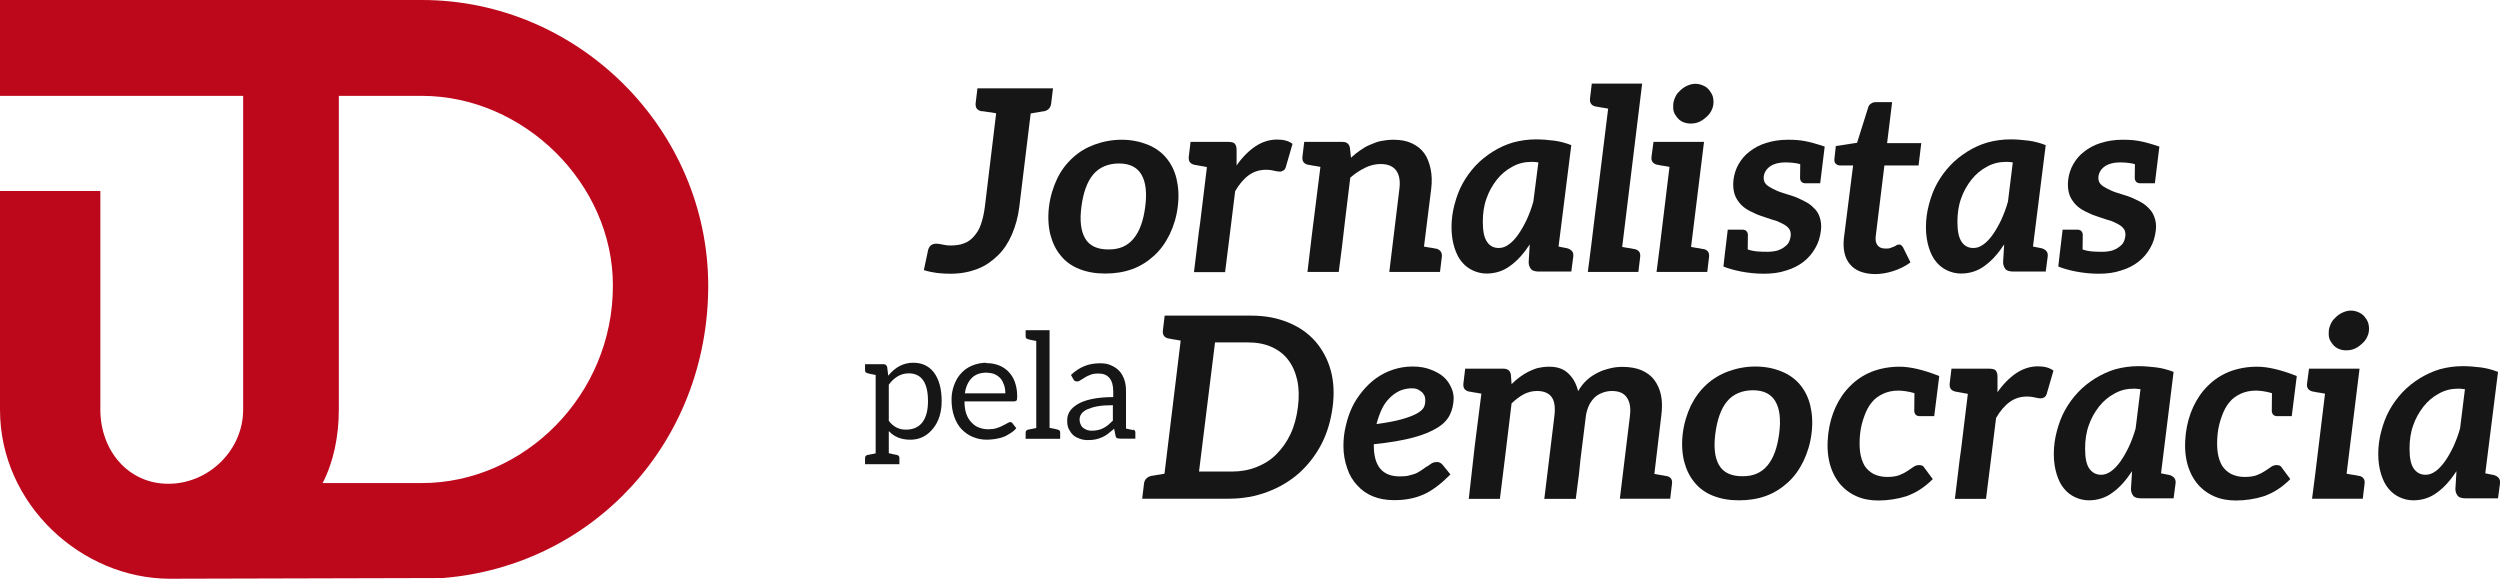
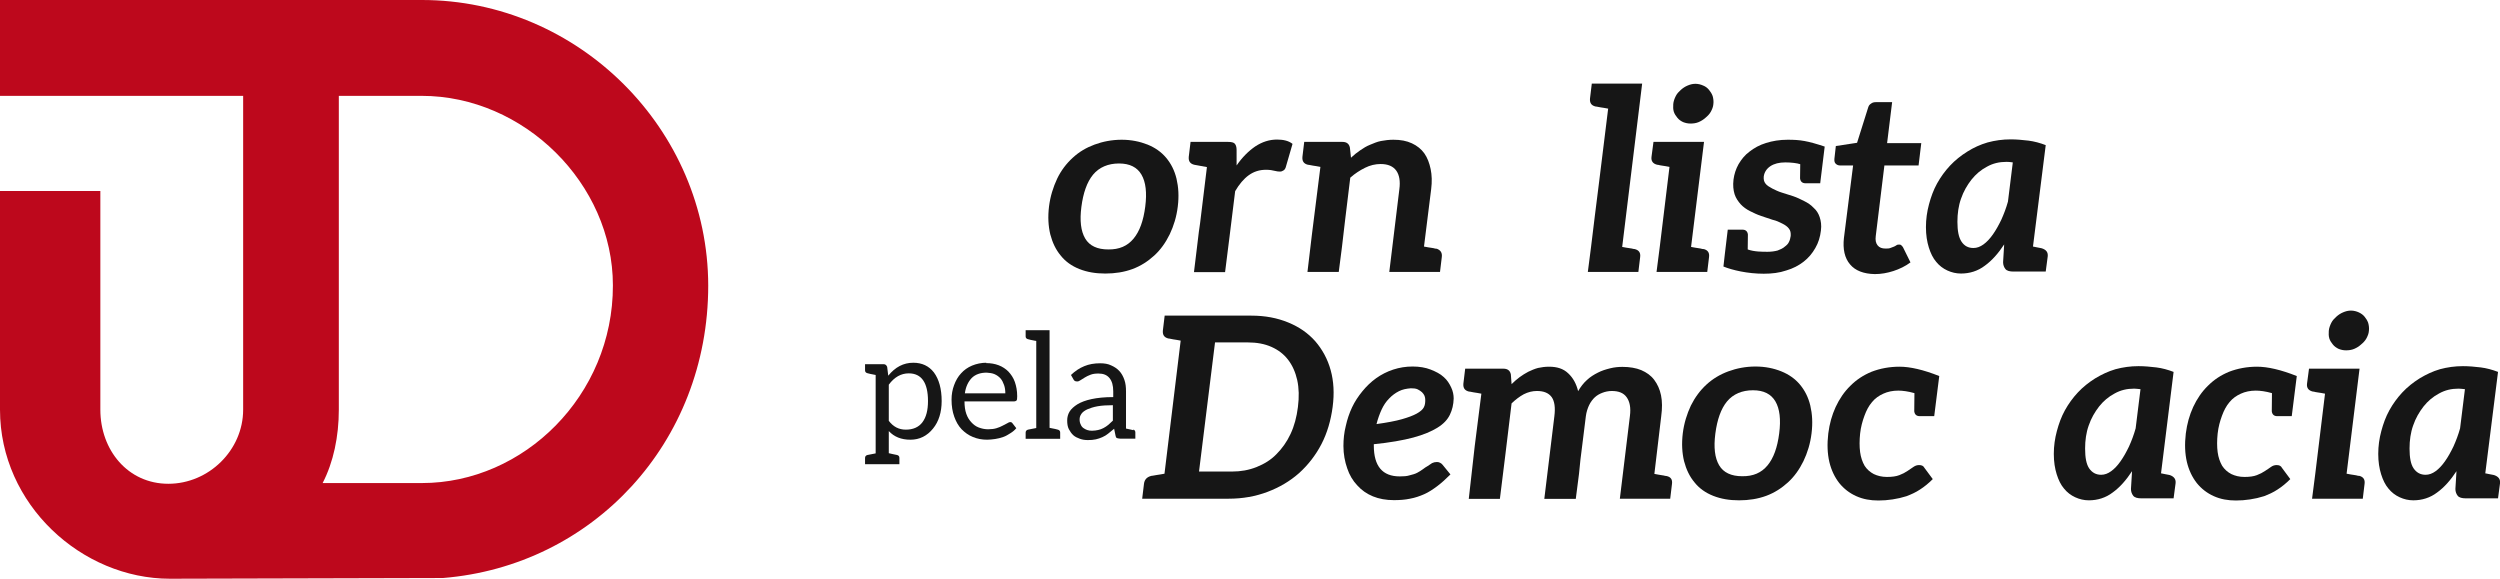
<svg xmlns="http://www.w3.org/2000/svg" version="1.1" id="Layer_1" x="0px" y="0px" viewBox="0 0 139.01 32.18" style="enable-background:new 0 0 139.01 32.18;" xml:space="preserve">
  <style type="text/css">
	.st0{fill:#BD081C;}
	.st1{fill:#161616;}
</style>
  <g>
    <path class="st0" d="M23.46,0h-4.59l0,0H0v5.33h13.52v17.45c0,2.25-1.91,4.12-4.16,4.12c-2.25,0-3.78-1.87-3.78-4.12V10.62H0v12.16   c0,5.28,4.55,9.4,9.45,9.4c0.16,0,15.18-0.04,15.18-0.04c8.31-0.67,14.75-7.51,14.75-16.26C39.37,7.19,32.16,0,23.46,0z    M23.46,26.86h-5.52c0.6-1.16,0.9-2.59,0.9-4.08V5.33h4.61c5.67,0,10.63,4.87,10.63,10.54C34.09,21.99,29.13,26.86,23.46,26.86z" />
  </g>
  <g>
-     <path class="st1" d="M58.55,4.92l-0.1,0.83C58.42,6,58.28,6.14,58.04,6.19c-0.01,0-0.06,0.01-0.1,0.01s-0.11,0.03-0.21,0.04   c-0.1,0.01-0.24,0.04-0.42,0.07l-0.63,5.17c-0.07,0.58-0.21,1.08-0.41,1.55c-0.2,0.46-0.45,0.85-0.78,1.17s-0.69,0.58-1.13,0.75   s-0.94,0.27-1.49,0.27c-0.25,0-0.51-0.01-0.75-0.04c-0.24-0.03-0.49-0.08-0.75-0.16l0.24-1.13c0.03-0.1,0.07-0.17,0.14-0.24   c0.07-0.06,0.18-0.1,0.31-0.1c0.08,0,0.18,0.01,0.31,0.04s0.28,0.06,0.48,0.06c0.27,0,0.52-0.03,0.73-0.11   c0.21-0.07,0.41-0.21,0.56-0.38c0.15-0.17,0.3-0.38,0.39-0.65c0.1-0.27,0.18-0.61,0.23-0.99l0.63-5.22   c-0.17-0.03-0.31-0.06-0.44-0.07c-0.13-0.01-0.21-0.04-0.27-0.04c-0.06,0-0.11-0.01-0.13-0.01c-0.23-0.06-0.32-0.2-0.3-0.44   l0.1-0.83h1.21h1.89H58.55z" />
    <path class="st1" d="M63.81,8.04c0.42,0.17,0.76,0.41,1.03,0.73c0.27,0.32,0.47,0.71,0.58,1.17c0.11,0.47,0.14,0.97,0.07,1.54   c-0.07,0.58-0.23,1.09-0.45,1.55c-0.23,0.47-0.51,0.86-0.86,1.18s-0.75,0.58-1.21,0.75c-0.46,0.17-0.97,0.25-1.51,0.25   c-0.54,0-1.01-0.08-1.44-0.25s-0.78-0.42-1.04-0.75c-0.27-0.32-0.46-0.72-0.58-1.18c-0.11-0.46-0.14-0.97-0.07-1.55   c0.07-0.56,0.23-1.07,0.45-1.54C59,9.48,59.29,9.1,59.65,8.77s0.75-0.56,1.21-0.73c0.46-0.17,0.97-0.27,1.51-0.27   C62.9,7.77,63.38,7.87,63.81,8.04z M63.03,13.27c0.34-0.41,0.55-1,0.65-1.78s0.03-1.37-0.21-1.78c-0.24-0.41-0.65-0.62-1.25-0.62   s-1.1,0.21-1.44,0.62c-0.34,0.41-0.55,1.02-0.65,1.79s-0.03,1.35,0.21,1.76c0.24,0.41,0.68,0.61,1.28,0.61   C62.23,13.88,62.69,13.68,63.03,13.27z" />
    <path class="st1" d="M71.87,8l-0.38,1.31c-0.03,0.08-0.07,0.14-0.13,0.17c-0.06,0.04-0.11,0.06-0.2,0.06   c-0.07,0-0.17-0.01-0.28-0.04c-0.11-0.03-0.28-0.06-0.48-0.06c-0.37,0-0.68,0.1-0.96,0.3c-0.28,0.2-0.54,0.51-0.76,0.89l-0.31,2.51   l-0.25,1.99h-1.73l0.17-1.4l0.1-0.83l0.07-0.49l0.38-3.12c-0.59-0.11-0.59-0.11-0.71-0.13c-0.23-0.06-0.32-0.2-0.3-0.44l0.1-0.83   h1.07h1.02c0.18,0,0.31,0.03,0.37,0.1c0.06,0.07,0.1,0.18,0.1,0.34V9.2c0.31-0.45,0.66-0.8,1.04-1.06   c0.38-0.25,0.78-0.38,1.21-0.38C71.36,7.76,71.66,7.83,71.87,8z" />
    <path class="st1" d="M80.17,14.29l-0.1,0.83H79h-1.75l0.56-4.6c0.06-0.44,0-0.79-0.17-1.03c-0.17-0.24-0.46-0.37-0.87-0.37   c-0.3,0-0.59,0.07-0.87,0.21c-0.28,0.14-0.55,0.31-0.82,0.55l-0.28,2.3l-0.04,0.34l-0.14,1.2l-0.18,1.4H72.7l0.25-2.1l0.47-3.74   c-0.17-0.03-0.31-0.06-0.41-0.07c-0.1-0.01-0.17-0.04-0.21-0.04c-0.04-0.01-0.07-0.01-0.08-0.01c-0.23-0.06-0.32-0.2-0.3-0.44   l0.1-0.83h1.07h1.06c0.23,0,0.37,0.11,0.41,0.32l0.06,0.56c0.17-0.16,0.32-0.28,0.51-0.41s0.35-0.23,0.55-0.31   c0.2-0.08,0.39-0.17,0.61-0.21c0.21-0.04,0.45-0.07,0.69-0.07c0.4,0,0.73,0.06,1.03,0.2c0.28,0.13,0.52,0.32,0.69,0.56   c0.17,0.24,0.28,0.54,0.35,0.87c0.07,0.34,0.08,0.71,0.03,1.11l-0.4,3.2c0.17,0.03,0.31,0.06,0.41,0.07   c0.1,0.01,0.16,0.03,0.2,0.04c0.04,0.01,0.08,0.01,0.1,0.01C80.1,13.91,80.2,14.05,80.17,14.29z" />
-     <path class="st1" d="M87.48,14.27l-0.11,0.83H86.5h-0.92c-0.21,0-0.37-0.04-0.45-0.14c-0.08-0.1-0.13-0.23-0.13-0.38l0.06-0.99   c-0.32,0.49-0.68,0.9-1.07,1.18c-0.39,0.3-0.85,0.44-1.33,0.44c-0.27,0-0.52-0.06-0.76-0.17c-0.24-0.11-0.45-0.27-0.62-0.48   c-0.18-0.21-0.31-0.48-0.41-0.8s-0.16-0.69-0.16-1.13s0.06-0.86,0.17-1.27c0.11-0.41,0.25-0.8,0.45-1.16s0.44-0.69,0.72-0.99   c0.28-0.3,0.61-0.56,0.96-0.78s0.72-0.39,1.13-0.51c0.41-0.11,0.83-0.17,1.28-0.17c0.32,0,0.66,0.03,0.99,0.07   c0.32,0.04,0.65,0.13,0.96,0.25l-0.71,5.65l0.01-0.01c0.16,0.03,0.27,0.06,0.35,0.07c0.08,0.01,0.13,0.03,0.14,0.03   C87.4,13.89,87.51,14.03,87.48,14.27z M85.54,9.03C85.41,9.01,85.3,9,85.18,9c-0.4,0-0.75,0.08-1.09,0.27   c-0.34,0.18-0.62,0.42-0.86,0.72c-0.24,0.31-0.44,0.65-0.58,1.06c-0.14,0.39-0.2,0.83-0.2,1.28c0,0.51,0.07,0.87,0.23,1.11   c0.16,0.24,0.38,0.35,0.66,0.35c0.2,0,0.38-0.07,0.56-0.2c0.18-0.13,0.35-0.31,0.52-0.55c0.17-0.24,0.32-0.51,0.47-0.82   c0.14-0.31,0.27-0.65,0.37-1.01L85.54,9.03z" />
    <path class="st1" d="M91.2,14.29l-0.1,0.83h-1.07H88.3h-0.01l0.18-1.4L88.68,12l0.23-1.83l0.51-4.13C89.24,6.01,89.1,5.98,89,5.97   s-0.17-0.04-0.21-0.04c-0.04,0-0.07-0.01-0.08-0.01c-0.23-0.06-0.32-0.2-0.3-0.44l0.1-0.83h1.07h1.73l-1.11,9.08   c0.17,0.03,0.31,0.06,0.41,0.07c0.1,0.01,0.17,0.03,0.21,0.04c0.04,0.01,0.07,0.01,0.08,0.01C91.13,13.91,91.23,14.05,91.2,14.29z" />
    <path class="st1" d="M95.03,14.29l-0.1,0.83h-1.07h-1.75l0.18-1.4l0.54-4.44c-0.17-0.03-0.31-0.06-0.41-0.07   c-0.1-0.01-0.16-0.03-0.2-0.04c-0.04,0-0.07-0.01-0.08-0.01c-0.23-0.06-0.34-0.2-0.31-0.44l0.11-0.83H93h1.75l-0.72,5.84   c0.17,0.03,0.31,0.06,0.41,0.07c0.1,0.01,0.16,0.03,0.2,0.04c0.04,0.01,0.08,0.01,0.1,0.01C94.96,13.91,95.06,14.05,95.03,14.29z    M95.13,6.21c-0.07,0.13-0.18,0.24-0.3,0.34c-0.11,0.1-0.24,0.18-0.38,0.24c-0.14,0.06-0.3,0.08-0.45,0.08s-0.28-0.03-0.41-0.08   c-0.13-0.06-0.24-0.14-0.32-0.24s-0.16-0.21-0.2-0.34c-0.04-0.13-0.04-0.27-0.03-0.42c0.01-0.15,0.07-0.31,0.14-0.45   c0.07-0.14,0.17-0.24,0.28-0.34c0.11-0.1,0.23-0.18,0.37-0.24c0.14-0.06,0.28-0.1,0.44-0.1s0.31,0.04,0.44,0.1   C94.84,4.81,94.95,4.9,95.03,5c0.08,0.1,0.15,0.2,0.2,0.34c0.04,0.14,0.06,0.3,0.04,0.45C95.26,5.94,95.2,6.08,95.13,6.21z" />
    <path class="st1" d="M101.25,12.82c-0.04,0.35-0.14,0.68-0.31,0.97c-0.17,0.3-0.38,0.55-0.65,0.76c-0.27,0.21-0.59,0.38-0.97,0.49   c-0.38,0.13-0.79,0.18-1.25,0.18c-0.9,0-1.75-0.2-2.24-0.4l0.08-0.71l0.16-1.34h0.07h0.17h0.58c0.18,0,0.28,0.1,0.3,0.27   c0,0.07,0,0.27-0.01,0.83C97.53,14,97.98,14,98.29,14c0.21,0,0.4-0.03,0.55-0.07c0.16-0.06,0.27-0.11,0.38-0.2   c0.11-0.08,0.2-0.16,0.25-0.27c0.06-0.11,0.08-0.23,0.1-0.34c0.01-0.17-0.01-0.3-0.1-0.41c-0.08-0.11-0.21-0.2-0.37-0.28   s-0.32-0.16-0.54-0.21l-0.63-0.21c-0.21-0.07-0.42-0.17-0.62-0.27s-0.38-0.23-0.52-0.38c-0.14-0.16-0.27-0.34-0.34-0.56   c-0.07-0.23-0.1-0.49-0.06-0.82c0.04-0.3,0.13-0.58,0.28-0.85c0.16-0.27,0.35-0.51,0.61-0.7c0.25-0.2,0.56-0.37,0.92-0.48   c0.35-0.11,0.75-0.18,1.2-0.18c0.71,0,1.09,0.06,2.06,0.38l-0.25,2.04h-0.06h-0.17h-0.59c-0.18,0-0.28-0.1-0.3-0.27   c0-0.07,0-0.24,0.01-0.79c-0.17-0.06-0.51-0.1-0.83-0.1c-0.34,0-0.62,0.07-0.83,0.21c-0.21,0.14-0.34,0.34-0.37,0.58   c-0.01,0.16,0.01,0.28,0.1,0.39c0.08,0.11,0.21,0.18,0.37,0.27c0.16,0.08,0.34,0.17,0.54,0.23c0.2,0.06,0.42,0.13,0.63,0.2   c0.21,0.07,0.41,0.17,0.61,0.27s0.37,0.21,0.52,0.37c0.16,0.14,0.27,0.31,0.34,0.52C101.25,12.28,101.29,12.52,101.25,12.82z" />
    <path class="st1" d="M102.87,14.7c-0.3-0.35-0.41-0.85-0.34-1.47l0.51-4.03h-0.73c-0.1,0-0.18-0.04-0.24-0.1   c-0.06-0.06-0.08-0.14-0.07-0.27l0.08-0.71l1.18-0.18l0.62-1.97c0.03-0.1,0.08-0.16,0.16-0.21c0.07-0.06,0.17-0.08,0.27-0.08h0.9   l-0.28,2.28h1.9l-0.15,1.24h-1.9l-0.48,3.92c-0.03,0.23,0,0.39,0.1,0.52s0.25,0.18,0.44,0.18c0.11,0,0.2,0,0.27-0.03   c0.07-0.03,0.15-0.06,0.21-0.08s0.1-0.06,0.14-0.08c0.04-0.03,0.1-0.03,0.14-0.03c0.06,0,0.08,0,0.11,0.03   c0.03,0.03,0.07,0.06,0.1,0.11l0.42,0.85c-0.28,0.21-0.61,0.37-0.95,0.48c-0.34,0.11-0.68,0.17-1.03,0.17   C103.63,15.23,103.16,15.05,102.87,14.7z" />
    <path class="st1" d="M113.86,14.27l-0.11,0.83h-0.87h-0.92c-0.21,0-0.37-0.04-0.45-0.14c-0.08-0.1-0.13-0.23-0.13-0.38l0.06-0.99   c-0.32,0.49-0.68,0.9-1.07,1.18c-0.39,0.3-0.85,0.44-1.33,0.44c-0.27,0-0.52-0.06-0.76-0.17c-0.24-0.11-0.45-0.27-0.62-0.48   c-0.18-0.21-0.31-0.48-0.41-0.8s-0.16-0.69-0.16-1.13s0.06-0.86,0.17-1.27c0.11-0.41,0.25-0.8,0.45-1.16s0.44-0.69,0.72-0.99   c0.28-0.3,0.61-0.56,0.96-0.78s0.72-0.39,1.13-0.51c0.41-0.11,0.83-0.17,1.28-0.17c0.32,0,0.66,0.03,0.99,0.07   c0.32,0.04,0.65,0.13,0.96,0.25l-0.71,5.65l0.01-0.01c0.16,0.03,0.27,0.06,0.35,0.07c0.08,0.01,0.13,0.03,0.14,0.03   C113.78,13.89,113.89,14.03,113.86,14.27z M111.92,9.03C111.79,9.01,111.68,9,111.57,9c-0.4,0-0.75,0.08-1.09,0.27   c-0.34,0.18-0.62,0.42-0.86,0.72c-0.24,0.31-0.44,0.65-0.58,1.06c-0.14,0.39-0.2,0.83-0.2,1.28c0,0.51,0.07,0.87,0.23,1.11   c0.16,0.24,0.38,0.35,0.66,0.35c0.2,0,0.38-0.07,0.56-0.2c0.18-0.13,0.35-0.31,0.52-0.55c0.17-0.24,0.32-0.51,0.47-0.82   c0.14-0.31,0.27-0.65,0.37-1.01L111.92,9.03z" />
-     <path class="st1" d="M119.87,12.82c-0.04,0.35-0.14,0.68-0.31,0.97c-0.17,0.3-0.38,0.55-0.65,0.76c-0.27,0.21-0.59,0.38-0.97,0.49   c-0.38,0.13-0.79,0.18-1.25,0.18c-0.9,0-1.75-0.2-2.24-0.4l0.08-0.71l0.16-1.34h0.07h0.17h0.58c0.18,0,0.28,0.1,0.3,0.27   c0,0.07,0,0.27-0.01,0.83C116.14,14,116.59,14,116.9,14c0.21,0,0.4-0.03,0.55-0.07c0.16-0.06,0.27-0.11,0.38-0.2   c0.11-0.08,0.2-0.16,0.25-0.27c0.06-0.11,0.08-0.23,0.1-0.34c0.01-0.17-0.01-0.3-0.1-0.41c-0.08-0.11-0.21-0.2-0.37-0.28   c-0.16-0.08-0.32-0.16-0.54-0.21l-0.63-0.21c-0.21-0.07-0.42-0.17-0.62-0.27s-0.38-0.23-0.52-0.38c-0.14-0.16-0.27-0.34-0.34-0.56   c-0.07-0.23-0.1-0.49-0.06-0.82c0.04-0.3,0.13-0.58,0.28-0.85c0.16-0.27,0.35-0.51,0.61-0.7c0.25-0.2,0.56-0.37,0.92-0.48   c0.35-0.11,0.75-0.18,1.2-0.18c0.71,0,1.09,0.06,2.06,0.38l-0.25,2.04h-0.06h-0.17h-0.59c-0.18,0-0.28-0.1-0.3-0.27   c0-0.07,0-0.24,0.01-0.79c-0.17-0.06-0.51-0.1-0.83-0.1c-0.34,0-0.62,0.07-0.83,0.21c-0.21,0.14-0.34,0.34-0.37,0.58   c-0.01,0.16,0.01,0.28,0.1,0.39c0.08,0.11,0.21,0.18,0.37,0.27c0.16,0.08,0.34,0.17,0.54,0.23c0.2,0.06,0.42,0.13,0.63,0.2   c0.21,0.07,0.41,0.17,0.61,0.27s0.37,0.21,0.52,0.37c0.15,0.14,0.27,0.31,0.34,0.52C119.87,12.28,119.91,12.52,119.87,12.82z" />
  </g>
  <g>
    <path class="st1" d="M74.1,22.63c-0.1,0.75-0.3,1.44-0.62,2.06c-0.32,0.62-0.75,1.17-1.25,1.62c-0.51,0.45-1.09,0.79-1.75,1.04   c-0.66,0.25-1.38,0.38-2.16,0.38h-3.74h-1.07l0.1-0.83c0.03-0.24,0.17-0.38,0.41-0.44c0.03,0,0.04-0.01,0.08-0.01   c0.04,0,0.13-0.03,0.23-0.04c0.1-0.01,0.24-0.04,0.42-0.07l0.9-7.4c-0.17-0.03-0.31-0.06-0.41-0.07c-0.1-0.01-0.16-0.04-0.2-0.04   s-0.07-0.01-0.08-0.01c-0.23-0.06-0.32-0.2-0.3-0.44l0.1-0.83h1.07h3.74c0.78,0,1.45,0.13,2.06,0.38c0.61,0.25,1.1,0.59,1.5,1.04   c0.39,0.45,0.69,0.99,0.86,1.61C74.16,21.19,74.2,21.88,74.1,22.63z M72.17,22.63c0.07-0.56,0.06-1.04-0.04-1.5   c-0.1-0.44-0.27-0.82-0.51-1.13c-0.24-0.31-0.54-0.54-0.92-0.71c-0.38-0.17-0.82-0.25-1.31-0.25h-1.83l-0.89,7.18h1.83   c0.49,0,0.94-0.08,1.37-0.25c0.42-0.17,0.79-0.39,1.1-0.71c0.31-0.31,0.58-0.68,0.79-1.13C71.97,23.68,72.1,23.19,72.17,22.63z" />
    <path class="st1" d="M80.62,23.06c-0.13,0.27-0.35,0.51-0.69,0.72c-0.34,0.21-0.79,0.4-1.35,0.55c-0.56,0.15-1.3,0.28-2.19,0.37   v0.08c0,1.14,0.48,1.71,1.44,1.71c0.21,0,0.4-0.01,0.55-0.06c0.16-0.04,0.31-0.08,0.42-0.14c0.11-0.06,0.23-0.13,0.32-0.2   s0.18-0.13,0.27-0.18c0.08-0.06,0.16-0.11,0.24-0.16c0.08-0.04,0.17-0.06,0.27-0.06c0.06,0,0.11,0.01,0.17,0.04s0.1,0.06,0.14,0.11   l0.44,0.54c-0.25,0.25-0.49,0.47-0.73,0.65c-0.24,0.18-0.48,0.34-0.73,0.45c-0.25,0.11-0.51,0.2-0.79,0.25   c-0.28,0.06-0.58,0.08-0.9,0.08c-0.42,0-0.82-0.07-1.16-0.21c-0.34-0.14-0.63-0.34-0.87-0.61c-0.24-0.25-0.44-0.58-0.56-0.95   c-0.13-0.37-0.21-0.79-0.21-1.24c0-0.38,0.04-0.75,0.13-1.11c0.08-0.37,0.2-0.72,0.35-1.04s0.35-0.62,0.58-0.9s0.48-0.52,0.76-0.72   c0.28-0.2,0.61-0.37,0.95-0.48c0.34-0.11,0.69-0.17,1.08-0.17c0.38,0,0.72,0.06,1,0.17c0.28,0.11,0.54,0.24,0.72,0.41   c0.2,0.17,0.32,0.37,0.42,0.58c0.1,0.21,0.14,0.42,0.14,0.62C80.82,22.5,80.75,22.79,80.62,23.06z M77.79,21.75   c-0.2,0.1-0.39,0.24-0.55,0.41c-0.17,0.17-0.31,0.38-0.42,0.62c-0.11,0.24-0.21,0.52-0.28,0.8c0.58-0.08,1.06-0.17,1.41-0.27   s0.62-0.2,0.82-0.31c0.2-0.11,0.34-0.23,0.4-0.35c0.07-0.13,0.08-0.27,0.08-0.41c0-0.07-0.01-0.16-0.04-0.23s-0.08-0.14-0.14-0.2   c-0.07-0.06-0.14-0.11-0.24-0.16s-0.24-0.06-0.38-0.06C78.2,21.61,77.99,21.65,77.79,21.75z" />
    <path class="st1" d="M92.97,26.9l-0.1,0.83H91.8h-1.73l0.56-4.6c0.06-0.46-0.01-0.8-0.18-1.04c-0.17-0.24-0.44-0.35-0.83-0.35   c-0.18,0-0.37,0.04-0.52,0.1c-0.16,0.06-0.3,0.14-0.42,0.25s-0.24,0.27-0.32,0.44c-0.08,0.17-0.15,0.38-0.18,0.61l-0.17,1.37   l-0.13,1.04l-0.08,0.79l-0.18,1.4h-1.75l0.56-4.6c0.06-0.48,0.01-0.83-0.15-1.06c-0.17-0.23-0.44-0.34-0.82-0.34   c-0.25,0-0.49,0.06-0.73,0.18c-0.24,0.13-0.46,0.3-0.68,0.51l-0.34,2.81l-0.31,2.5h-1.73L82,24.81l0.37-2.92   c-0.17-0.03-0.31-0.06-0.41-0.07c-0.1-0.01-0.17-0.04-0.21-0.04c-0.04,0-0.07-0.01-0.08-0.01c-0.23-0.06-0.32-0.2-0.3-0.44   l0.1-0.83h1.07h1.06c0.23,0,0.37,0.11,0.41,0.32l0.04,0.54c0.14-0.14,0.3-0.28,0.45-0.39s0.31-0.21,0.48-0.3   c0.17-0.08,0.35-0.16,0.54-0.21c0.18-0.04,0.4-0.07,0.61-0.07c0.45,0,0.8,0.11,1.07,0.37c0.27,0.25,0.45,0.58,0.55,0.99   c0.14-0.24,0.3-0.45,0.49-0.62c0.18-0.17,0.39-0.3,0.61-0.41c0.21-0.11,0.44-0.18,0.68-0.24c0.24-0.06,0.46-0.08,0.69-0.08   c0.39,0,0.75,0.06,1.04,0.18c0.3,0.13,0.54,0.3,0.72,0.54c0.18,0.24,0.31,0.52,0.38,0.86c0.07,0.34,0.07,0.73,0.01,1.17l-0.38,3.2   c0.17,0.03,0.3,0.06,0.39,0.07c0.1,0.01,0.17,0.03,0.21,0.04c0.04,0.01,0.07,0.01,0.08,0.01C92.9,26.52,93,26.66,92.97,26.9z" />
    <path class="st1" d="M99.05,20.65c0.42,0.17,0.76,0.41,1.03,0.73c0.27,0.32,0.47,0.71,0.58,1.17c0.11,0.47,0.14,0.97,0.07,1.54   c-0.07,0.58-0.23,1.09-0.45,1.55c-0.23,0.47-0.51,0.86-0.86,1.18s-0.75,0.58-1.21,0.75c-0.46,0.17-0.97,0.25-1.51,0.25   c-0.54,0-1.01-0.08-1.44-0.25s-0.78-0.42-1.04-0.75c-0.27-0.32-0.46-0.72-0.58-1.18c-0.11-0.46-0.14-0.97-0.07-1.55   c0.07-0.56,0.23-1.07,0.45-1.54c0.23-0.46,0.52-0.85,0.87-1.17s0.75-0.56,1.21-0.73c0.46-0.17,0.97-0.27,1.51-0.27   C98.15,20.38,98.63,20.48,99.05,20.65z M98.28,25.88c0.34-0.41,0.55-1,0.65-1.78c0.1-0.78,0.03-1.37-0.21-1.78   c-0.24-0.41-0.65-0.62-1.25-0.62s-1.1,0.21-1.44,0.62c-0.34,0.41-0.55,1.02-0.65,1.79s-0.03,1.35,0.21,1.76   c0.24,0.41,0.68,0.61,1.28,0.61C97.48,26.49,97.94,26.29,98.28,25.88z" />
    <path class="st1" d="M107.47,26.64c-0.23,0.23-0.46,0.42-0.71,0.58c-0.24,0.16-0.49,0.27-0.75,0.37c-0.25,0.08-0.51,0.14-0.78,0.18   c-0.27,0.04-0.52,0.06-0.78,0.06c-0.45,0-0.85-0.07-1.23-0.24c-0.38-0.17-0.69-0.41-0.95-0.73c-0.25-0.32-0.44-0.71-0.55-1.17   c-0.11-0.47-0.13-1-0.06-1.59c0.07-0.54,0.2-1.01,0.41-1.47c0.21-0.45,0.48-0.85,0.82-1.18c0.34-0.34,0.72-0.59,1.18-0.78   c0.47-0.18,0.99-0.28,1.55-0.28c0.59,0,1.33,0.17,2.21,0.52l-0.28,2.23h-0.06h-0.17h-0.58c-0.18,0-0.28-0.1-0.3-0.27   c0-0.11,0-0.45,0.01-1.01c-0.35-0.1-0.66-0.14-0.9-0.14c-0.31,0-0.59,0.06-0.83,0.17c-0.24,0.11-0.45,0.25-0.63,0.47   c-0.18,0.21-0.31,0.46-0.42,0.76c-0.11,0.3-0.2,0.62-0.24,0.99c-0.04,0.38-0.04,0.73,0,1.03c0.04,0.3,0.13,0.55,0.25,0.76   c0.13,0.2,0.3,0.35,0.51,0.46c0.21,0.1,0.45,0.16,0.73,0.16s0.51-0.03,0.69-0.1c0.18-0.07,0.32-0.14,0.45-0.23s0.24-0.16,0.34-0.23   s0.2-0.1,0.31-0.1c0.14,0,0.24,0.04,0.3,0.16L107.47,26.64z" />
-     <path class="st1" d="M114.18,20.61l-0.38,1.31c-0.03,0.08-0.07,0.14-0.13,0.17c-0.06,0.04-0.11,0.06-0.2,0.06   c-0.07,0-0.17-0.01-0.28-0.04c-0.11-0.03-0.28-0.06-0.48-0.06c-0.37,0-0.68,0.1-0.96,0.3c-0.28,0.2-0.54,0.51-0.76,0.89l-0.31,2.51   l-0.25,1.99h-1.73l0.17-1.4l0.1-0.83l0.07-0.49l0.38-3.12c-0.59-0.11-0.59-0.11-0.71-0.13c-0.23-0.06-0.32-0.2-0.3-0.44l0.1-0.83   h1.07h1.02c0.18,0,0.31,0.03,0.37,0.1c0.06,0.07,0.1,0.18,0.1,0.34v0.87c0.31-0.45,0.66-0.8,1.04-1.06   c0.38-0.25,0.78-0.38,1.21-0.38C113.67,20.37,113.96,20.44,114.18,20.61z" />
    <path class="st1" d="M120.97,26.88l-0.11,0.83h-0.87h-0.92c-0.21,0-0.37-0.04-0.45-0.14c-0.08-0.1-0.13-0.23-0.13-0.38l0.06-0.99   c-0.32,0.49-0.68,0.9-1.07,1.18c-0.39,0.3-0.85,0.44-1.33,0.44c-0.27,0-0.52-0.06-0.76-0.17c-0.24-0.11-0.45-0.27-0.62-0.48   c-0.18-0.21-0.31-0.48-0.41-0.8s-0.16-0.69-0.16-1.13s0.06-0.86,0.17-1.27c0.11-0.41,0.25-0.8,0.45-1.16s0.44-0.69,0.72-0.99   c0.28-0.3,0.61-0.56,0.96-0.78c0.35-0.21,0.72-0.39,1.13-0.51c0.41-0.11,0.83-0.17,1.28-0.17c0.32,0,0.66,0.03,0.99,0.07   c0.32,0.04,0.65,0.13,0.96,0.25l-0.7,5.65l0.01-0.01c0.16,0.03,0.27,0.06,0.35,0.07c0.08,0.01,0.13,0.03,0.14,0.03   C120.88,26.5,121,26.64,120.97,26.88z M119.02,21.64c-0.13-0.01-0.24-0.03-0.35-0.03c-0.4,0-0.75,0.08-1.09,0.27   c-0.34,0.18-0.62,0.42-0.86,0.72c-0.24,0.31-0.44,0.65-0.58,1.06c-0.14,0.39-0.2,0.83-0.2,1.28c0,0.51,0.07,0.88,0.23,1.11   s0.38,0.35,0.66,0.35c0.2,0,0.38-0.07,0.56-0.2s0.35-0.31,0.52-0.55c0.17-0.24,0.32-0.51,0.47-0.82c0.14-0.31,0.27-0.65,0.37-1.01   L119.02,21.64z" />
    <path class="st1" d="M127.35,26.64c-0.23,0.23-0.46,0.42-0.71,0.58c-0.24,0.16-0.49,0.27-0.75,0.37c-0.25,0.08-0.51,0.14-0.78,0.18   c-0.27,0.04-0.52,0.06-0.78,0.06c-0.45,0-0.85-0.07-1.23-0.24c-0.38-0.17-0.69-0.41-0.95-0.73c-0.25-0.32-0.44-0.71-0.55-1.17   c-0.11-0.47-0.13-1-0.06-1.59c0.07-0.54,0.2-1.01,0.41-1.47c0.21-0.45,0.48-0.85,0.82-1.18c0.34-0.34,0.72-0.59,1.18-0.78   c0.47-0.18,0.99-0.28,1.55-0.28c0.59,0,1.33,0.17,2.21,0.52l-0.28,2.23h-0.06h-0.17h-0.58c-0.18,0-0.28-0.1-0.3-0.27   c0-0.11,0-0.45,0.01-1.01c-0.35-0.1-0.66-0.14-0.9-0.14c-0.31,0-0.59,0.06-0.83,0.17c-0.24,0.11-0.45,0.25-0.63,0.47   c-0.18,0.21-0.31,0.46-0.42,0.76c-0.11,0.3-0.2,0.62-0.24,0.99c-0.04,0.38-0.04,0.73,0,1.03c0.04,0.3,0.13,0.55,0.25,0.76   c0.13,0.2,0.3,0.35,0.51,0.46c0.21,0.1,0.45,0.16,0.73,0.16s0.51-0.03,0.69-0.1c0.18-0.07,0.32-0.14,0.45-0.23   c0.13-0.08,0.24-0.16,0.34-0.23s0.2-0.1,0.31-0.1c0.14,0,0.24,0.04,0.3,0.16L127.35,26.64z" />
    <path class="st1" d="M131.48,26.9l-0.1,0.83h-1.07h-1.75l0.18-1.4l0.54-4.44c-0.17-0.03-0.31-0.06-0.41-0.07   c-0.1-0.01-0.16-0.03-0.2-0.04c-0.04,0-0.07-0.01-0.08-0.01c-0.23-0.06-0.34-0.2-0.31-0.44l0.11-0.83h1.06h1.75l-0.72,5.84   c0.17,0.03,0.31,0.06,0.41,0.07c0.1,0.01,0.16,0.03,0.2,0.04c0.04,0.01,0.08,0.01,0.1,0.01C131.41,26.52,131.51,26.66,131.48,26.9z    M131.58,18.82c-0.07,0.13-0.18,0.24-0.3,0.34c-0.11,0.1-0.24,0.18-0.38,0.24c-0.14,0.06-0.3,0.08-0.45,0.08   c-0.16,0-0.28-0.03-0.41-0.08c-0.13-0.06-0.24-0.14-0.32-0.24s-0.16-0.21-0.2-0.34c-0.04-0.13-0.04-0.27-0.03-0.42   c0.01-0.15,0.07-0.31,0.14-0.45c0.07-0.14,0.17-0.24,0.28-0.34c0.11-0.1,0.23-0.18,0.37-0.24c0.14-0.06,0.28-0.1,0.44-0.1   s0.31,0.04,0.44,0.1c0.13,0.06,0.24,0.14,0.32,0.24c0.08,0.1,0.15,0.2,0.2,0.34c0.04,0.14,0.06,0.3,0.04,0.45   C131.71,18.55,131.65,18.69,131.58,18.82z" />
    <path class="st1" d="M139.01,26.88l-0.11,0.83h-0.87h-0.92c-0.21,0-0.37-0.04-0.45-0.14c-0.08-0.1-0.13-0.23-0.13-0.38l0.06-0.99   c-0.32,0.49-0.68,0.9-1.07,1.18c-0.39,0.3-0.85,0.44-1.33,0.44c-0.27,0-0.52-0.06-0.76-0.17c-0.24-0.11-0.45-0.27-0.62-0.48   c-0.18-0.21-0.31-0.48-0.41-0.8s-0.16-0.69-0.16-1.13s0.06-0.86,0.17-1.27c0.11-0.41,0.25-0.8,0.45-1.16s0.44-0.69,0.72-0.99   c0.28-0.3,0.61-0.56,0.96-0.78c0.35-0.21,0.72-0.39,1.13-0.51c0.41-0.11,0.83-0.17,1.28-0.17c0.32,0,0.66,0.03,0.99,0.07   c0.32,0.04,0.65,0.13,0.96,0.25l-0.71,5.65l0.01-0.01c0.16,0.03,0.27,0.06,0.35,0.07c0.08,0.01,0.13,0.03,0.14,0.03   C138.92,26.5,139.04,26.64,139.01,26.88z M137.06,21.64c-0.13-0.01-0.24-0.03-0.35-0.03c-0.4,0-0.75,0.08-1.09,0.27   c-0.34,0.18-0.62,0.42-0.86,0.72c-0.24,0.31-0.44,0.65-0.58,1.06c-0.14,0.39-0.2,0.83-0.2,1.28c0,0.51,0.07,0.88,0.23,1.11   s0.38,0.35,0.66,0.35c0.2,0,0.38-0.07,0.56-0.2c0.18-0.13,0.35-0.31,0.52-0.55c0.17-0.24,0.32-0.51,0.47-0.82   c0.14-0.31,0.27-0.65,0.37-1.01L137.06,21.64z" />
  </g>
  <g>
    <path class="st1" d="M49.39,20.89c0.39-0.48,0.85-0.72,1.39-0.72c0.49,0,0.87,0.18,1.15,0.54c0.28,0.38,0.43,0.91,0.43,1.59   c0,0.62-0.16,1.14-0.48,1.53c-0.33,0.41-0.75,0.62-1.26,0.62s-0.9-0.16-1.2-0.48v1.23c0.01,0,0.08,0.02,0.22,0.05   c0.14,0.03,0.22,0.05,0.24,0.05c0.08,0.02,0.13,0.07,0.13,0.16v0.35H48.1v-0.35c0-0.08,0.05-0.14,0.13-0.16l0.46-0.09v-4.36   c-0.26-0.05-0.41-0.08-0.46-0.1c-0.08-0.02-0.13-0.07-0.13-0.16v-0.34h0.59h0.44c0.1,0,0.16,0.05,0.2,0.15L49.39,20.89L49.39,20.89   z M50.37,23.89c0.39,0,0.71-0.13,0.92-0.41c0.21-0.28,0.31-0.67,0.31-1.18c0-1.02-0.36-1.54-1.07-1.54c-0.43,0-0.8,0.21-1.11,0.63   v2.01C49.67,23.73,49.98,23.89,50.37,23.89z" />
    <path class="st1" d="M54.84,20.19c0.25,0,0.48,0.04,0.69,0.12s0.39,0.2,0.54,0.35c0.15,0.16,0.28,0.35,0.36,0.58   s0.13,0.49,0.13,0.79c0,0.12-0.01,0.2-0.03,0.23c-0.02,0.03-0.08,0.06-0.15,0.06h-2.75c0,0.26,0.03,0.49,0.1,0.69   c0.07,0.2,0.16,0.34,0.28,0.47c0.12,0.13,0.25,0.23,0.41,0.29s0.33,0.1,0.52,0.1c0.18,0,0.34-0.02,0.47-0.06   c0.13-0.04,0.25-0.09,0.34-0.14c0.1-0.05,0.18-0.09,0.25-0.13c0.07-0.04,0.12-0.07,0.16-0.07c0.07,0,0.11,0.02,0.14,0.07l0.21,0.27   c-0.09,0.11-0.2,0.2-0.33,0.28s-0.25,0.16-0.4,0.21c-0.15,0.05-0.29,0.09-0.44,0.11s-0.3,0.04-0.45,0.04   c-0.29,0-0.55-0.05-0.79-0.15c-0.25-0.1-0.45-0.25-0.63-0.43c-0.18-0.19-0.31-0.42-0.41-0.7s-0.15-0.59-0.15-0.95   c0-0.29,0.05-0.56,0.14-0.8c0.09-0.25,0.22-0.48,0.39-0.66c0.16-0.18,0.37-0.33,0.61-0.43s0.52-0.16,0.81-0.16H54.84z M54.86,20.72   c-0.35,0-0.63,0.1-0.83,0.3c-0.2,0.21-0.33,0.49-0.38,0.85h2.25c0-0.16-0.02-0.32-0.07-0.46c-0.05-0.14-0.11-0.27-0.2-0.37   c-0.09-0.1-0.2-0.18-0.34-0.24C55.17,20.75,55.02,20.73,54.86,20.72L54.86,20.72z" />
    <path class="st1" d="M58.95,24.05v0.35h-1.92v-0.35c0-0.08,0.05-0.14,0.13-0.16l0.46-0.09v-4.84c-0.26-0.05-0.41-0.08-0.46-0.1   c-0.08-0.02-0.13-0.07-0.13-0.15v-0.35h1.33v5.43c0.26,0.05,0.41,0.08,0.46,0.1C58.9,23.91,58.95,23.96,58.95,24.05z" />
    <path class="st1" d="M63.01,23.88c0.07,0.02,0.12,0.08,0.12,0.16v0.35H62.6h-0.06h-0.26c-0.07,0-0.12-0.02-0.17-0.03   c-0.05-0.02-0.07-0.07-0.08-0.13l-0.08-0.39c-0.12,0.1-0.23,0.19-0.33,0.27c-0.1,0.08-0.21,0.15-0.33,0.2   c-0.11,0.05-0.23,0.09-0.36,0.12c-0.13,0.03-0.28,0.04-0.44,0.04s-0.3-0.02-0.44-0.07c-0.14-0.05-0.27-0.11-0.37-0.2   c-0.1-0.09-0.18-0.21-0.25-0.34c-0.07-0.14-0.09-0.3-0.09-0.49c0-0.16,0.04-0.33,0.13-0.48c0.09-0.15,0.25-0.29,0.44-0.41   c0.2-0.12,0.46-0.22,0.79-0.29c0.33-0.07,0.72-0.11,1.2-0.11v-0.32c0-0.33-0.07-0.57-0.21-0.74s-0.34-0.25-0.61-0.25   c-0.18,0-0.33,0.02-0.45,0.07c-0.12,0.05-0.22,0.09-0.31,0.15c-0.09,0.06-0.17,0.1-0.24,0.15c-0.07,0.05-0.12,0.07-0.19,0.07   c-0.05,0-0.1-0.01-0.13-0.03c-0.03-0.02-0.07-0.07-0.08-0.1l-0.13-0.23c0.23-0.22,0.47-0.38,0.74-0.49   c0.26-0.11,0.56-0.16,0.88-0.16c0.23,0,0.44,0.03,0.62,0.12c0.18,0.08,0.33,0.18,0.45,0.31c0.12,0.13,0.21,0.29,0.28,0.49   c0.07,0.2,0.09,0.41,0.09,0.64v2.07c0.11,0.03,0.36,0.07,0.41,0.09V23.88z M61.88,22.53c-0.34,0-0.62,0.02-0.85,0.06   s-0.43,0.11-0.57,0.17c-0.15,0.07-0.26,0.15-0.33,0.25c-0.07,0.1-0.1,0.2-0.1,0.31c0,0.12,0.02,0.2,0.06,0.28   c0.03,0.08,0.08,0.15,0.15,0.2s0.13,0.08,0.21,0.11s0.17,0.04,0.27,0.04c0.13,0,0.24-0.02,0.34-0.04s0.21-0.06,0.3-0.11   s0.19-0.11,0.27-0.18c0.08-0.07,0.16-0.15,0.25-0.23V22.53z" />
  </g>
</svg>